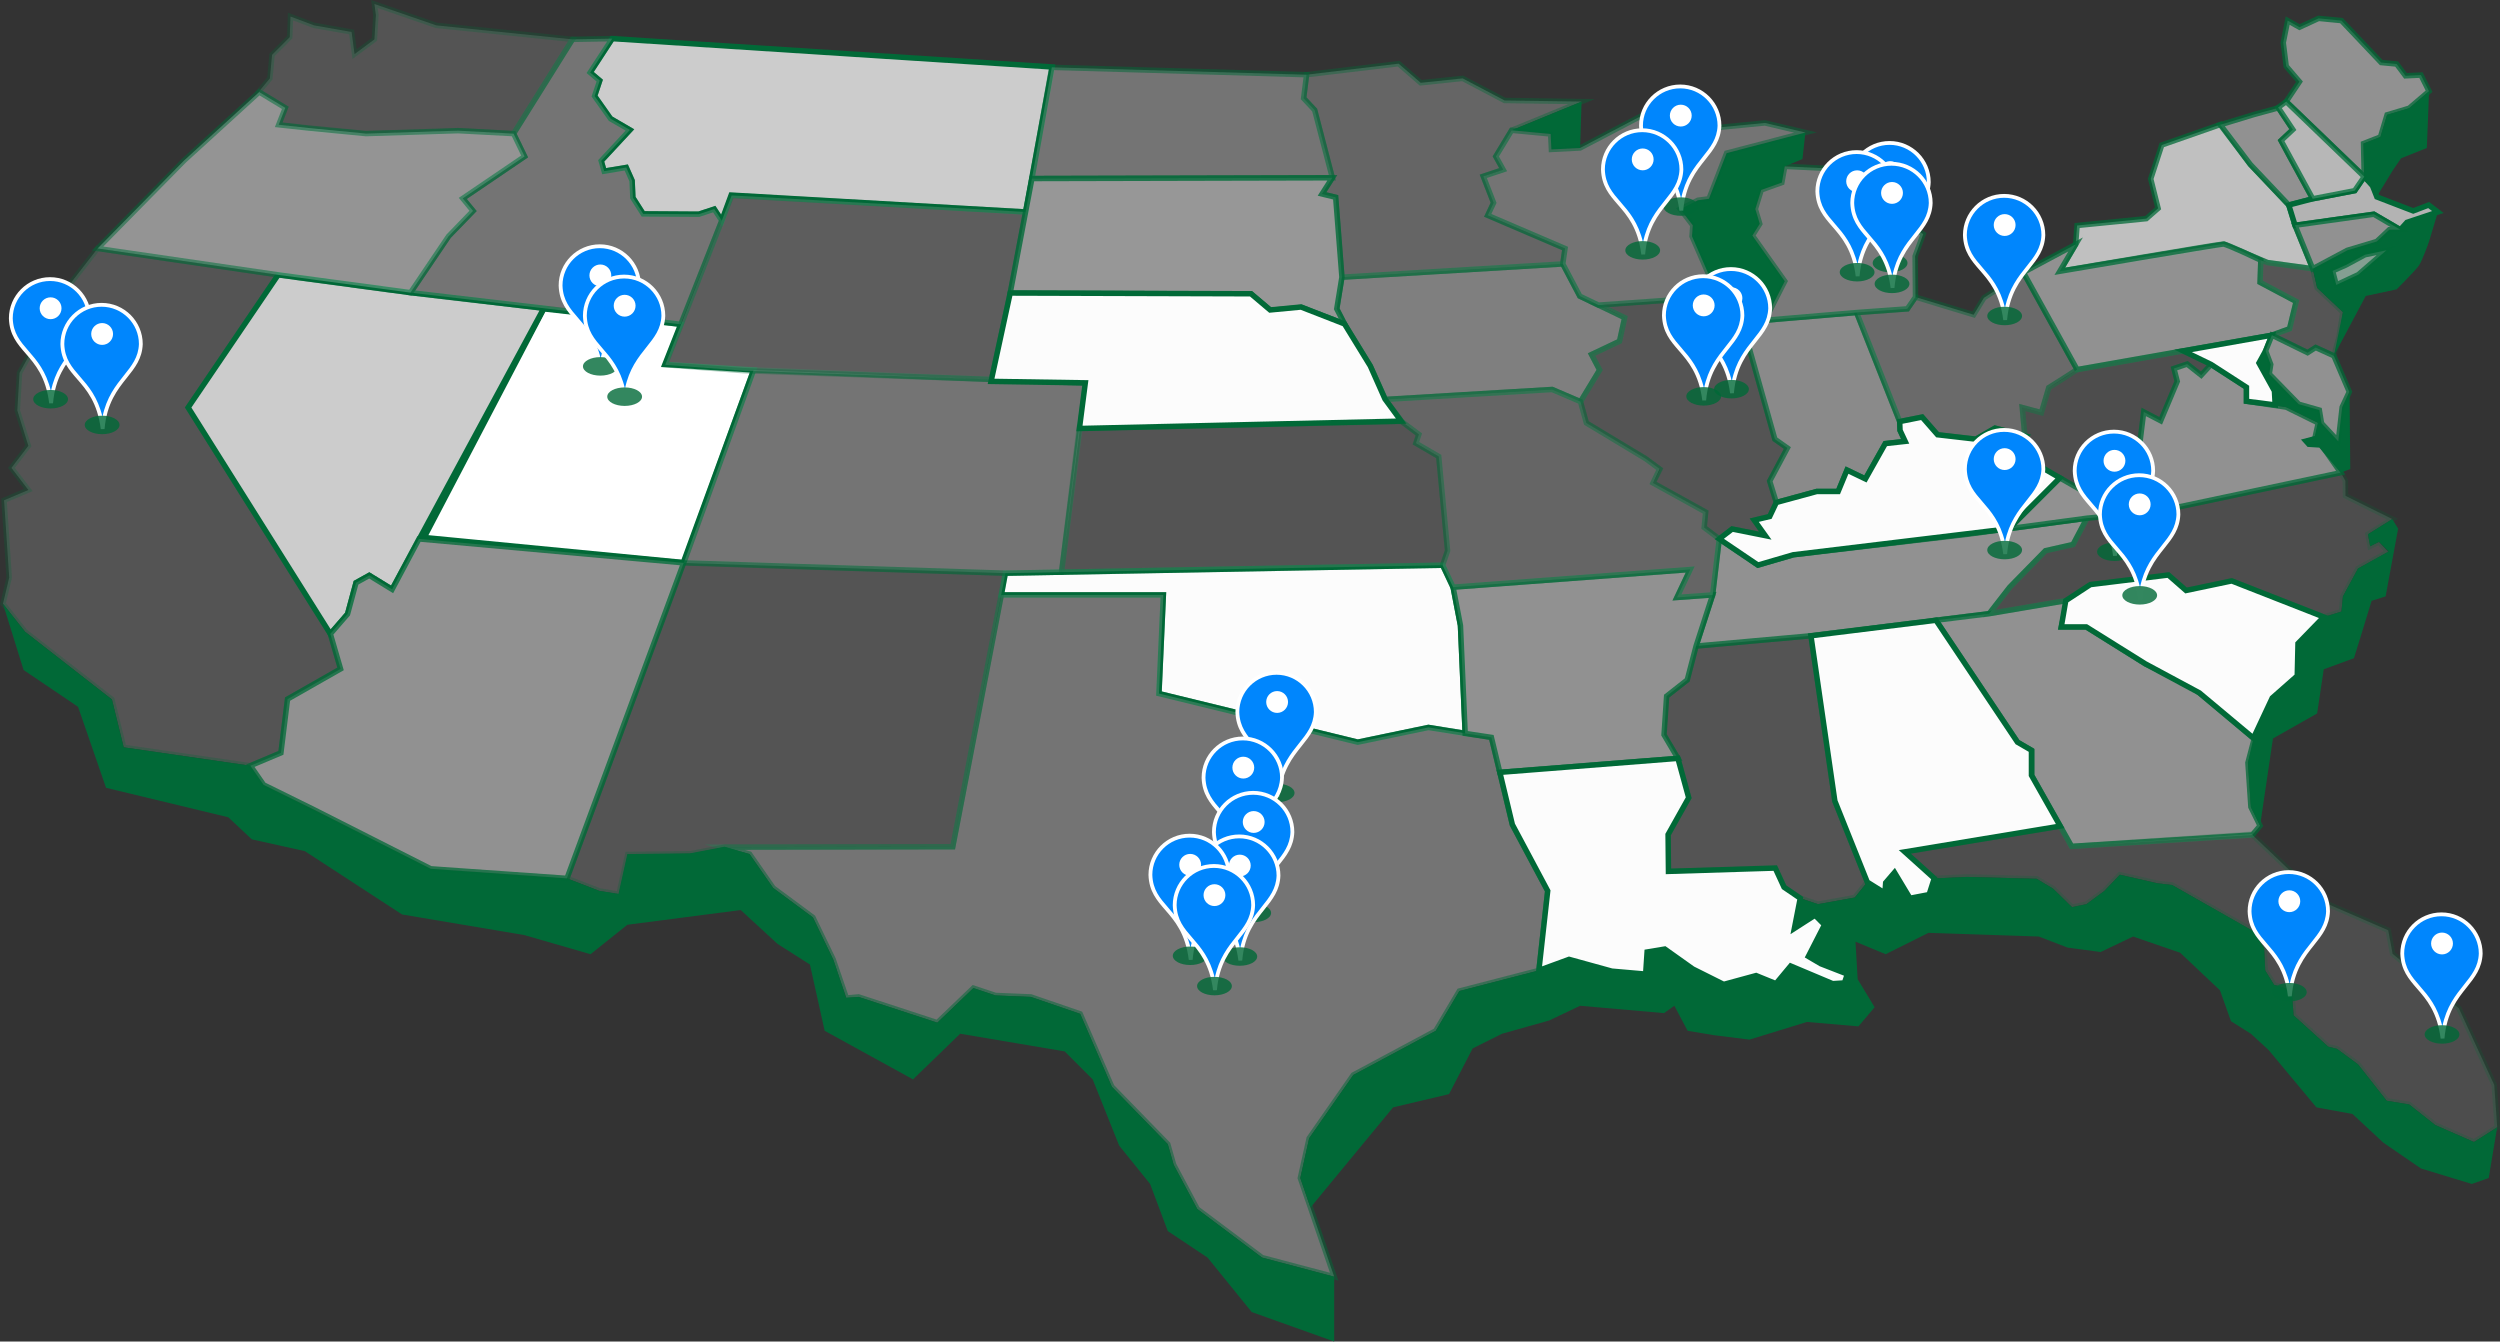
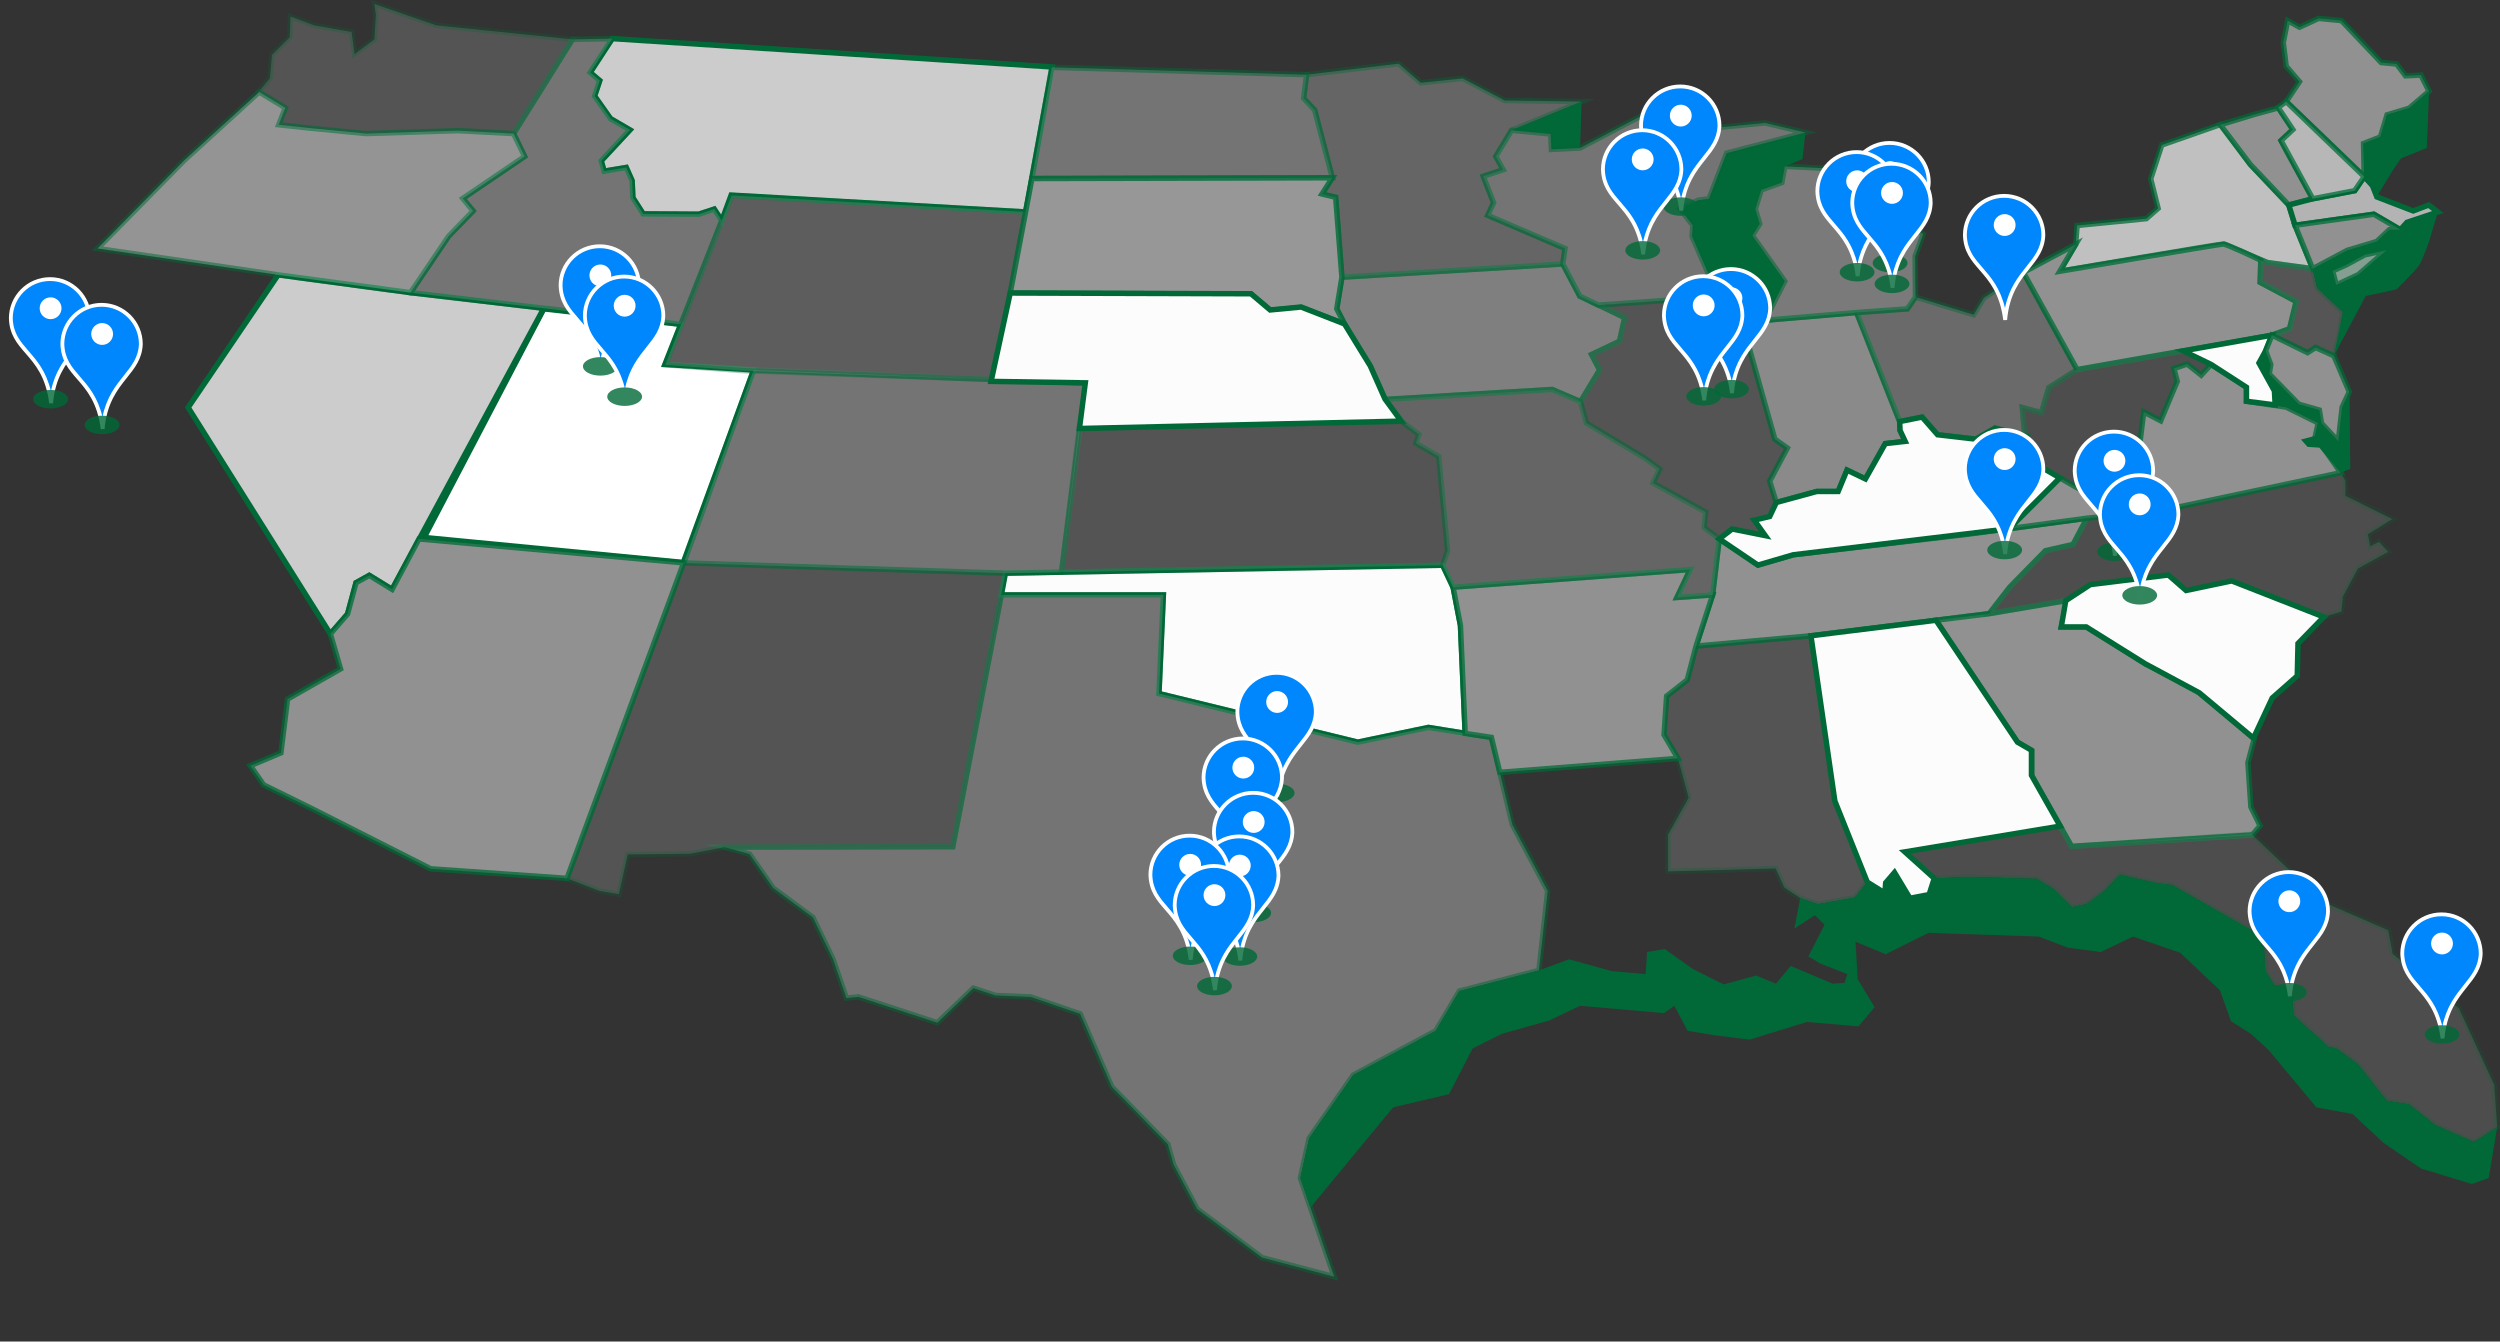
<svg xmlns="http://www.w3.org/2000/svg" width="4580" height="2457.63" viewBox="0 0 4580 2457.63">
  <rect x="0" y="0" width="4580" height="2457.63" fill="#333333" stroke="none" />
  <defs>
    <style>.c{opacity:.26;}.c,.d,.e,.f,.g,.h,.i,.j,.k,.l,.m,.n,.o,.p,.q,.r,.s,.t,.u{stroke:#016937;stroke-miterlimit:10;stroke-width:10px;}.c,.d,.e,.f,.j,.k,.l,.n,.o,.p,.q,.r,.s{fill:#b3b3b3;}.d{opacity:.78;}.e{mix-blend-mode:multiply;opacity:.27;}.v,.w{fill:#016937;}.x{fill:#0086fd;}.y,.i{fill:#fff;}.g{fill:#ccc;}.h{fill:#fcfcfc;}.j{opacity:.59;}.k{opacity:.43;}.l,.m,.t{opacity:.74;}.m{fill:#e6e6e6;}.n,.u{opacity:.51;}.o{opacity:.68;}.p{opacity:.56;}.z{isolation:isolate;}.q{opacity:.33;}.r{opacity:.21;}.s{opacity:.39;}.t,.u{fill:#f2f2f2;}.w{opacity:.8;}</style>
  </defs>
  <g class="z">
    <g id="b">
      <g>
        <polygon class="t" points="3773.55 497.02 3802.55 447.78 3805.22 413.12 3932.05 400.57 3953.63 381.69 3940.14 327.73 3960.37 265.68 4068.29 227.91 4122.52 301.16 4193.06 375.62 4204.52 412.71 4236.9 492.3 4204.52 487.88 4154.07 481 4074.71 447.4 3773.55 497.02" />
        <polygon class="h" points="2642.87 1035.48 2662.23 1076.54 2675.56 1145.83 2684.21 1343.62 2616.88 1332.66 2487.39 1359.63 2123.19 1270.61 2131.28 1089.86 1834.52 1089.86 1841.84 1050.06 2642.87 1035.48" />
        <polygon class="i" points="996.19 565.81 1247.08 594.14 1218.08 667.65 1380.62 677.77 1251.8 1030.5 776.99 984.64 996.19 565.81" />
        <polygon class="g" points="1121.63 70.77 1081.17 132.82 1098.7 147.65 1089.26 175.98 1118.26 217.12 1154.01 238.03 1101.4 294.68 1106.8 313.57 1147.26 306.82 1158.05 331.1 1159.4 362.13 1178.29 391.8 1280.13 392.48 1308.46 383.04 1322.34 404.16 1339.48 357.41 1878.88 388.31 1927.6 122.7 1121.63 70.77" />
        <polygon class="n" points="1327.35 1551.98 1745.5 1551.18 1834.52 1089.86 2131.28 1089.86 2123.19 1270.61 2487.39 1359.63 2616.88 1332.66 2732.21 1350.87 2770.65 1510.71 2835.4 1632.11 2819.21 1777.79 2673.53 1815.56 2630.37 1888.4 2479.29 1969.33 2398.36 2085.34 2382.17 2158.18 2444.22 2338.93 2312.03 2303.86 2193.33 2214.83 2150.16 2133.9 2139.37 2096.13 2036.86 1990.91 1978.85 1857.37 1888.48 1826.35 1823.73 1823.65 1783.27 1810.16 1717.17 1873.56 1572.84 1826.35 1550.58 1828.37 1526.24 1757.37 1489.21 1680.67 1416.37 1626.71 1373.2 1564.66 1327.35 1551.98" />
        <polygon class="c" points="1038.68 1609.18 1251.8 1030.5 1841.84 1050.06 1745.5 1551.18 1328.01 1551.85 1264.62 1563.99 1149.96 1565.34 1133.77 1638.18 1098.03 1632.11 1038.68 1609.18" />
-         <polygon class="c" points="509.61 503.53 344.67 746.56 605.2 1161.28 623.89 1225.42 526.77 1280.72 514.63 1379.19 458.65 1402.8 321.78 1382.9 226.65 1369.08 205.06 1281.4 45.89 1157.3 5.43 1106.04 16.89 1058.16 7.45 916.52 51.96 897.64 20.94 857.17 51.96 816.7 31.73 751.96 35.78 683.16 118.06 533.44 178.76 455.2 509.61 503.53" />
        <polygon class="g" points="509.61 503.53 752.04 536.14 996.19 564.74 718.32 1079.74 676.5 1054.11 652.22 1067.6 636.71 1124.93 605.2 1161.28 344.67 746.56 509.61 503.53" />
        <polygon class="n" points="1380.62 677.77 1988.97 702.05 1944.7 1048.19 1841.84 1050.06 1252.66 1031.28 1380.62 677.77" />
        <polygon class="j" points="2458.38 507.81 2448.94 565.81 2463.11 593.46 2510.81 671.47 2537.97 731.72 2843.49 713.51 2895.43 735.77 2930.5 677.77 2915.66 649.44 2966.92 625.16 2976.36 582 2894.21 542.56 2863.05 483.53 2458.38 507.81" />
        <polygon class="s" points="2393.64 136.86 2562.25 116.63 2602.72 151.7 2679.6 143.61 2756.49 184.07 2897.45 186.1 2769.3 238.71 2740.3 286.59 2753.79 310.87 2717.37 323.01 2736.26 371.57 2725.47 394.5 2867.1 455.2 2863.05 483.53 2458.38 507.81 2446.92 361.45 2421.96 355.38 2440.85 325.71 2408.48 201.61 2388.24 180.03 2393.64 136.86" />
        <polygon class="c" points="1976.98 784.44 2567.65 772.19 2599.34 795.8 2593.95 811.98 2635.76 836.26 2651.95 1008.92 2642.87 1035.48 1944.7 1048.19 1976.98 784.44" />
        <polygon class="n" points="1926.92 123.37 1890.5 327.06 2440.85 325.71 2408.48 201.61 2388.24 180.03 2393.64 136.86 1926.92 123.37" />
        <polygon class="n" points="1048.79 72.12 940.88 244.78 961.12 286.59 847.81 363.48 866.69 386.41 822.18 432.27 752.04 536.14 1247.08 594.14 1322.34 404.16 1308.46 383.04 1280.13 392.48 1178.29 391.8 1159.4 362.13 1158.05 331.1 1147.26 306.82 1106.8 313.57 1101.4 294.68 1154.01 238.03 1118.94 217.8 1089.26 175.98 1098.7 147.65 1081.17 132.82 1121.63 70.77 1048.79 72.12" />
        <polygon class="c" points="474.17 167.89 494.4 143.61 498.45 100.44 530.82 68.07 532.17 30.3 575.33 46.49 644.13 58.63 649.52 99.09 685.94 72.12 688.64 27.6 685.94 7.37 799.25 46.49 1048.79 72.12 940.88 244.78 839.11 239.38 785.76 242.08 668.41 244.78 578.71 237.36 510.59 228.59 522.73 197.56 474.17 167.89" />
        <polygon class="q" points="1340.4 358.08 1878.88 388.31 1850.71 536.81 1816.4 695.17 1362.03 679.12 1218.75 668.33 1340.4 358.08" />
        <polygon class="d" points="1850.71 536.81 2292.47 538.83 2327.54 568.51 2384.2 563.11 2463.11 593.46 2448.94 565.81 2458.38 507.81 2446.92 361.45 2421.96 355.38 2440.85 325.71 1890.5 327.06 1850.71 536.81" />
        <polygon class="c" points="3107.2 1183.6 3091.01 1245.65 3053.25 1275.33 3047.18 1346.14 3073.92 1389.31 3093.71 1461.47 3055.94 1528.92 3055.94 1596.36 3252.88 1590.97 3269.07 1626.04 3298.79 1645.6 3330.44 1656.39 3397.89 1644.25 3420.82 1615.92 3361.47 1467.54 3317.63 1164.72 3107.2 1183.6" />
        <polygon class="l" points="3137.55 1089.86 3149.69 987.34 3220.51 1035.22 3285.25 1016.34 3606.29 978.57 3823.17 949.31 3797.83 997.46 3747.25 1008.92 3681.83 1075.69 3644.06 1124.25 3317.63 1164.72 3107.2 1183.6 3137.55 1089.86" />
        <polygon class="l" points="3546.67 1136.32 3695.99 1359.63 3722.3 1375.15 3722.3 1421.01 3795.14 1550.5 4126.29 1529.59 4140.45 1512.73 4123.63 1478.41 4118.19 1397.4 4129.66 1353.56 4013.66 1256.44 3930.02 1215.98 3822.11 1148.53 3776.25 1148.53 3787.04 1099.97 3644.06 1124.25 3546.67 1136.32" />
        <polygon class="r" points="3823.17 949.31 3949.46 937.56 4288.15 865.94 4296.68 880.73 4296.92 908.43 4382.58 950.92 4338.09 978.67 4342.11 1000.83 4358.3 992.73 4375.16 1010.94 4319.88 1041.39 4292.2 1092.55 4289.53 1120.3 4257.13 1130.32 4088.52 1064.23 4004.89 1081.76 3972.51 1053.43 3829.53 1070.97 3784.47 1100.41 3644.06 1124.25 3681.83 1075.69 3747.25 1008.92 3797.83 997.46 3823.17 949.31" />
        <polygon class="r" points="3489.61 1560.62 3543.57 1609.18 3603.31 1606.49 3731.12 1609.92 3761.47 1628.13 3795.81 1661.78 3822.17 1656.46 3855.16 1632.11 3883.49 1602.43 3952.62 1618.13 3979.26 1621.32 4129.66 1706.97 4147.91 1737.39 4149.93 1777.85 4166.12 1804.15 4198.49 1814.27 4201.83 1860.07 4265.25 1917.46 4281.44 1921.5 4319.88 1949.83 4372.49 2016.59 4413.6 2023.29 4461.51 2061.1 4532.3 2092.08 4574.81 2065.15 4569.4 1987.54 4504.65 1847.26 4383.25 1747.44 4375.16 1704.27 4255.41 1652.24 4124.94 1528.24 3795.14 1550.5 3774.23 1513.41 3489.61 1560.62" />
        <polygon class="l" points="2662.07 1075.69 3096.41 1043.32 3072.13 1094.58 3137.55 1089.86 3107.2 1183.6 3091.01 1245.65 3053.25 1275.33 3048.52 1346.14 3073.92 1389.31 2747.72 1414.94 2732.21 1350.87 2684.21 1343.62 2675.56 1145.83 2662.07 1075.69" />
        <polygon class="c" points="2928.42 558.98 2960.17 556.37 3110.2 545.76 3145.64 538.16 3167.23 590.77 3190.83 588.74 3251.53 804.56 3274.46 820.75 3242.09 881.45 3254.23 920.57 3242.09 946.2 3213.76 952.94 3234 981.27 3173.3 969.13 3149.69 987.34 3122.04 966.43 3124.74 938.1 3028.29 884.82 3041.11 859.87 3014.8 840.31 2906.22 774.89 2895.43 735.77 2930.5 677.77 2915.66 649.44 2966.92 625.16 2976.36 582 2953.28 570.63 2928.42 558.98" />
        <polygon class="o" points="3190.83 588.74 3233.32 586.72 3401.26 572.56 3480.24 772.3 3480.84 788.38 3490.29 808.61 3453.87 812.66 3417.45 877.4 3383.72 861.22 3367.54 900.34 3328.42 900.34 3254.23 920.57 3242.09 881.45 3274.46 820.75 3251.53 804.56 3190.83 588.74" />
        <polygon class="k" points="3480.24 772.3 3521.31 764.1 3549.64 796.47 3619.78 804.56 3654.85 784.33 3709.48 798.49 3704.76 746.56 3739.83 756 3753.32 710.14 3805.25 677.09 3706.78 499.04 3634.62 545.58 3615.73 576.6 3509.17 544.23 3494.33 565.81 3401.26 572.56 3480.24 772.3" />
        <path class="l" d="M3706.78,499.04l95.77-51.26-29,49.23s292.71-49.91,299.45-49.91,68.79,29.68,68.79,29.68l-1.35,40.47,66.1,35.07-12.14,49.91-33.72,12.14-355.43,62.72-98.47-178.05Z" />
        <polygon class="r" points="3780.69 693.24 3753.32 710.14 3739.83 756 3704.76 746.56 3709.48 798.49 3694.7 808.72 3713.66 840.65 3816.1 899.77 3849.1 882.33 3915.86 847.05 3927.33 754.66 3958.35 770.84 3988.7 698.68 3982.63 675.07 4006.91 666.98 4032.58 687.33 4050.75 667.65 3999.49 642.82 3805.25 677.09 3780.69 693.24" />
        <polygon class="l" points="3680.54 968.56 3773.61 875.49 3816.1 899.77 3915.86 847.05 3927.33 754.66 3958.35 770.84 3988.7 698.68 3982.63 675.07 4006.91 666.98 4032.58 687.33 4050.75 667.65 4115.5 709.47 4115.5 735.1 4188.34 745.89 4247.01 774.89 4241.62 799.17 4288.15 865.94 3949.46 937.56 3823.17 949.31 3680.54 968.56" />
        <polygon class="l" points="4067.61 228.59 4122.52 301.16 4193.06 375.62 4236.9 364.15 4194.41 286.59 4178.89 257.59 4200.48 237.36 4174.17 197.56 4129.66 209.7 4067.61 228.59" />
        <polygon class="f" points="4204.52 412.71 4348.86 392.48 4397.42 420.81 4409.56 407.32 4466.21 388.43 4449.35 375.62 4421.02 386.41 4354.46 360.79 4346.42 340.4 4331.32 323.69 4313.78 349.31 4236.9 364.15 4193.06 375.62 4204.52 412.71" />
        <polygon class="l" points="4188.34 186.1 4255.78 250.85 4331.32 323.69 4329.97 262.99 4361 250.85 4373.14 210.38 4413.6 198.24 4450.02 167.21 4435.18 137.54 4406.86 138.89 4390.67 117.3 4362.34 114.61 4289.5 37.72 4247.69 33.67 4212.62 49.86 4191.03 37.72 4182.94 78.19 4188.34 121.35 4212.62 149.68 4188.34 186.1" />
        <polygon class="e" points="4154.07 481 4236.9 492.3 4244.99 527.37 4292.2 571.88 4285.03 617.16 4275.73 651.58 4242.29 636.63 4227.45 646.07 4162.14 614.04 4194.41 602.23 4206.55 552.32 4140.45 517.25 4141.8 476.78 4154.07 481" />
        <polygon class="s" points="2906.22 774.89 3014.8 840.31 3040.43 859.19 3028.29 884.82 3124.74 938.1 3122.04 966.43 3149.69 987.34 3137.55 1089.86 3072.13 1094.58 3096.41 1043.32 2662.07 1075.69 2642.87 1035.48 2651.95 1008.92 2635.76 836.26 2593.95 811.98 2599.34 795.8 2568.13 772.39 2537.97 731.72 2843.49 713.51 2895.43 735.77 2906.22 774.89" />
        <g>
-           <polygon class="v" points="5.43 1106.04 15.99 1139.99 43.2 1227.44 143.01 1294.89 194.27 1443.26 418.19 1497.22 461.35 1537.69 558.47 1559.27 736.53 1675.27 960.44 1713.04 1081.84 1748.11 1149.29 1694.16 1357.02 1667.18 1424.46 1729.23 1483.81 1767 1510.79 1888.4 1672.66 1977.43 1758.99 1893.79 1950.53 1926.17 2001.79 1977.43 2050.35 2098.83 2107 2168.97 2139.37 2255.3 2212.21 2303.86 2293.15 2403.67 2444.22 2457.63 2444.22 2338.93 2312.03 2303.86 2193.33 2214.83 2150.16 2133.9 2139.37 2096.13 2036.86 1990.91 1978.85 1857.37 1888.48 1826.35 1823.73 1823.65 1783.27 1810.16 1717.17 1873.56 1572.84 1826.35 1549.91 1827.7 1526.98 1758.9 1489.21 1680.67 1416.37 1626.71 1373.2 1564.66 1327.34 1551.18 1263.94 1563.32 1149.29 1564.66 1133.1 1637.5 1098.03 1632.11 1038.68 1609.18 789.13 1591.64 653.63 1523.03 482.93 1437.87 458.65 1402.8 226.65 1369.08 205.06 1281.4 45.89 1157.3 5.43 1106.04" />
          <polygon class="v" points="2400.73 2212.24 2552.13 2028.68 2654.65 2004.4 2697.81 1920.77 2751.77 1893.79 2838.1 1869.51 2894.75 1842.54 3048.52 1856.02 3067.41 1842.54 3091.69 1888.4 3140.25 1896.49 3205 1904.58 3310.21 1872.21 3404.63 1880.3 3434.31 1845.23 3403.28 1793.98 3399.24 1725.18 3454.54 1748.11 3532.78 1709 3735.11 1715.74 3787.72 1735.97 3848.42 1744.07 3907.77 1715.74 3994.1 1745.42 4066.94 1814.21 4087.17 1870.86 4123.59 1893.79 4155.96 1923.47 4243.64 2028.68 4309.74 2040.82 4366.39 2093.43 4435.18 2140.64 4528.26 2168.97 4559.28 2158.18 4574.81 2065.15 4532.3 2092.08 4461.51 2061.1 4413.6 2023.29 4372.49 2016.59 4319.88 1949.83 4281.44 1921.5 4265.25 1917.46 4201.83 1860.07 4198.49 1814.27 4166.12 1804.15 4149.93 1777.85 4147.91 1737.39 4128.99 1706.3 3979.26 1621.32 3951.65 1618.02 3883.49 1602.43 3855.16 1632.11 3822.17 1656.46 3795.81 1661.78 3761.47 1628.13 3731.12 1609.92 3602.92 1606.48 3543.57 1609.18 3534.13 1638.85 3499.05 1645.6 3470.73 1598.39 3454.54 1617.27 3453.19 1636.16 3420.82 1615.92 3397.89 1644.25 3330.44 1656.39 3298.07 1645.6 3287.28 1700.9 3325.05 1676.62 3342.58 1694.16 3312.91 1752.16 3335.84 1765.65 3384.4 1784.53 3379 1800.72 3357.42 1802.07 3280.53 1769.7 3253.56 1802.07 3217.14 1787.23 3157.78 1803.42 3101.13 1775.09 3049.87 1738.67 3017.5 1744.07 3014.8 1784.53 2952.75 1779.14 2874.52 1757.56 2819.21 1777.79 2673.53 1815.56 2630.37 1888.4 2479.29 1969.33 2398.36 2085.34 2382.17 2158.18 2400.73 2212.24" />
-           <polygon class="v" points="4140.45 1512.73 4164.06 1352.89 4244.99 1307.03 4257.13 1226.09 4312.43 1205.86 4324.58 1166.74 4344.81 1100.65 4370.44 1092.55 4393.37 968.45 4382.58 950.92 4338.09 978.67 4342.11 1000.83 4358.3 992.73 4375.83 1010.27 4319.88 1041.39 4292.2 1092.55 4289.53 1120.3 4257.13 1130.32 4209.92 1178.88 4208.57 1238.23 4162.71 1278.7 4128.31 1352.21 4118.19 1397.4 4123.63 1478.41 4140.45 1512.73" />
          <polygon class="v" points="4290.85 745.89 4304.34 718.91 4305.69 859.19 4288.15 865.94 4249.04 820.08 4227.45 818.73 4215.31 805.24 4240.94 798.49 4246.34 774.21 4188.34 745.89 4168.16 742.9 4166.75 716.21 4156.59 697.82 4138.43 664.95 4150.6 642.82 4160.01 667.65 4157.31 685.19 4211.27 740.49 4249.04 751.28 4253.08 775.56 4283.69 808.52 4290.85 745.89" />
          <path class="v" d="M4275.73,651.58l58.29-109.37,56.65-12.14s33.72-33.72,40.47-43.16c6.74-9.44,18.88-44.51,18.88-44.51l16.19-53.96-56.65,18.88-12.14,13.49h-20.23l-22.93,21.58-53.96,16.19-63.4,33.72,8.09,35.07,47.21,44.51-16.47,79.7Z" />
          <polygon class="v" points="4331.32 323.69 4329.97 262.99 4361 250.85 4373.14 210.38 4413.6 198.24 4450.02 167.21 4445.98 271.08 4398.76 289.96 4383.93 311.55 4354.25 360.11 4331.32 323.69" />
          <polygon class="v" points="3167.23 590.77 3099.78 434.29 3101.13 412.71 3078.2 383.04 3110.57 366.85 3130.81 364.15 3163.18 280.52 3307.51 242.75 3302.12 291.31 3269.74 304.8 3264.35 334.48 3226.58 347.97 3215.79 383.04 3223.88 410.01 3210.39 431.6 3269.74 515.23 3233.32 586.72 3167.23 590.77" />
          <polygon class="v" points="2897.45 186.1 2894.75 271.08 2842.14 273.78 2840.8 245.45 2769.3 238.71 2897.45 186.1" />
        </g>
        <polygon class="u" points="178.76 455.2 337.25 294.01 474.84 168.56 522.73 197.56 510.59 228.59 566.57 234.66 670.43 244.73 839.11 239.38 940.88 244.78 961.12 286.59 847.81 363.48 866.69 386.41 821.77 432.88 752.04 536.14 509.61 503.53 178.76 455.2" />
        <polygon class="h" points="3776.25 1148.53 3784.47 1100.41 3829.53 1070.97 3972.51 1053.43 4004.89 1081.76 4088.52 1064.23 4257.13 1130.32 4209.92 1178.88 4208.57 1238.23 4162.71 1278.7 4128.31 1352.21 4029.17 1269.26 3930.02 1215.98 3822.11 1148.53 3776.25 1148.53" />
        <polygon class="m" points="4236.9 364.15 4178.89 257.59 4200.48 237.36 4173.5 196.89 4188.34 186.1 4331.32 323.69 4313.78 349.31 4236.9 364.15" />
        <polygon class="h" points="3999.49 642.82 4162.14 614.04 4150.6 642.82 4138.43 664.95 4166.75 716.21 4168.1 741.84 4115.5 735.1 4115.5 709.47 4050.75 667.65 3999.49 642.82" />
        <polygon class="l" points="4162.14 614.04 4227.45 646.07 4242.29 636.63 4275.59 651.81 4303.91 717.91 4290.85 745.89 4283.69 808.52 4253.08 775.56 4249.04 751.28 4211.27 740.49 4157.31 685.19 4160.01 667.65 4150.6 642.82 4162.14 614.04" />
        <polygon class="p" points="3233.32 586.72 3269.74 515.23 3210.39 431.6 3223.88 410.01 3215.79 383.04 3226.58 347.97 3264.35 334.48 3269.74 304.8 3383.05 310.2 3404.63 366.85 3388.44 401.92 3415.42 420.81 3461.29 388.43 3523.33 428.9 3508.5 469.37 3509.17 544.23 3494.33 565.81 3401.26 572.56 3233.32 586.72" />
        <polygon class="n" points="2769.3 238.71 2840.8 245.45 2842.14 273.78 2894.75 271.08 3033.69 198.24 3025.59 245.45 3233.32 225.22 3307.51 242.75 3163.18 280.52 3130.81 364.15 3110.57 366.85 3078.2 383.04 3101.13 412.71 3099.78 432.95 3145.64 538.16 3107.88 546.25 2928.42 558.98 2894.21 542.56 2863.05 483.53 2867.1 455.2 2725.47 394.5 2736.26 371.57 2717.37 323.01 2753.79 310.87 2740.3 286.59 2769.3 238.71" />
        <polygon class="h" points="1850.71 536.81 2291.8 538.16 2326.87 567.83 2383.52 562.44 2463.11 593.46 2510.32 670.35 2537.29 731.05 2566.97 771.52 1977.51 785.01 1988.3 701.37 1815.64 698.68 1850.71 536.81" />
-         <polygon class="h" points="2747.72 1414.94 3073.92 1389.31 3093.71 1461.47 3055.94 1528.92 3056.61 1596.36 3252.21 1590.29 3268.39 1625.36 3298.07 1645.6 3287.28 1700.9 3325.05 1676.62 3342.58 1694.16 3312.91 1752.16 3335.84 1765.65 3384.4 1784.53 3379 1800.72 3357.42 1802.07 3280.53 1769.7 3253.56 1802.07 3217.14 1787.23 3157.78 1803.42 3101.13 1775.09 3049.87 1738.67 3017.5 1744.07 3014.8 1784.53 2952.75 1779.14 2874.52 1757.56 2819.21 1777.79 2835.4 1632.11 2770.65 1510.71 2747.72 1414.94" />
        <polygon class="h" points="3317.63 1164.72 3546.67 1136.32 3695.99 1359.63 3721.62 1374.47 3721.62 1420.33 3774.23 1513.41 3489.61 1560.62 3543.57 1609.18 3534.13 1638.85 3499.05 1645.6 3470.73 1598.39 3454.54 1617.27 3453.19 1636.16 3420.82 1615.92 3361.47 1467.54 3317.63 1164.72" />
        <polygon class="l" points="4204.52 412.71 4348.86 392.48 4397.42 420.81 4377.18 420.81 4354.25 442.39 4300.29 458.57 4236.9 492.3 4204.52 412.71" />
        <polygon class="l" points="767.55 987.34 1252.48 1031.18 1038.68 1609.18 789.13 1591.64 576.01 1483.73 482.93 1437.87 458.65 1402.8 514.63 1379.19 526.77 1280.72 623.89 1225.42 605.2 1161.28 636.71 1124.93 652.22 1067.6 676.5 1054.11 718.32 1079.74 767.55 987.34" />
        <polygon class="l" points="4273.32 496.34 4280.06 521.97 4320.53 503.09 4371.79 458.57 4332.67 466.67 4297.6 485.55 4273.32 496.34" />
        <polygon class="h" points="3328.42 900.34 3367.54 900.34 3383.72 861.22 3417.45 877.4 3453.87 812.66 3490.29 808.61 3480.84 788.38 3480.24 772.3 3521.31 764.1 3549.64 796.47 3619.78 804.56 3654.85 784.33 3709.48 798.49 3694.7 808.72 3713.66 840.65 3773.61 875.49 3680.54 968.56 3285.25 1016.34 3220.51 1035.22 3149.69 987.34 3173.3 969.13 3234 981.27 3213.76 952.94 3242.09 946.2 3254.23 920.57 3328.42 900.34" />
      </g>
      <g>
        <g>
          <path class="x" d="M2338.7,1232.63c-39.7,0-71.88,32.18-71.88,71.88,1.94,62.16,62.16,62.16,73.82,155.41,7.77-89.36,67.99-99.07,69.93-155.41,0-39.7-32.18-71.88-71.88-71.88Zm.97,69.93c-9.12,0-16.51-7.39-16.51-16.51s7.39-16.51,16.51-16.51,16.51,7.39,16.51,16.51-7.39,16.51-16.51,16.51Z" />
          <path class="y" d="M2341.27,1460.21l-4.1,.13c-6.11-48.9-25.87-71.6-43.3-91.62-15.23-17.49-29.61-34.01-30.55-64.11v-.11c0-41.56,33.81-75.38,75.37-75.38s75.38,33.81,75.38,75.38v.12c-.92,26.59-14.48,43.53-28.83,61.46-17.32,21.63-36.94,46.15-41.11,94.12h-2.86Zm-70.94-155.76c.88,27.57,13.83,42.45,28.83,59.68,15.33,17.61,32.39,37.21,41.12,73.84,7.5-36.27,24.35-57.33,39.5-76.26,14.19-17.73,26.44-33.04,27.3-57.27-.03-37.67-30.69-68.32-68.38-68.32s-68.35,30.64-68.38,68.32Zm69.35,1.61c-11.03,0-20.01-8.98-20.01-20.01s8.98-20.01,20.01-20.01,20.01,8.98,20.01,20.01-8.98,20.01-20.01,20.01Z" />
        </g>
        <ellipse class="w" cx="2339.7" cy="1452.67" rx="31.87" ry="16.95" />
      </g>
      <g>
        <g>
          <path class="x" d="M2276.75,1352.87c-39.7,0-71.88,32.18-71.88,71.88,1.94,62.16,62.16,62.16,73.82,155.41,7.77-89.36,67.99-99.07,69.93-155.41,0-39.7-32.18-71.88-71.88-71.88Zm.97,69.93c-9.12,0-16.51-7.39-16.51-16.51s7.39-16.51,16.51-16.51,16.51,7.39,16.51,16.51-7.39,16.51-16.51,16.51Z" />
          <path class="y" d="M2279.32,1580.46l-4.1,.13c-6.11-48.9-25.87-71.6-43.3-91.62-15.23-17.49-29.61-34.01-30.55-64.11v-.11c0-41.56,33.81-75.38,75.37-75.38s75.38,33.81,75.38,75.38v.12c-.92,26.59-14.48,43.53-28.83,61.46-17.32,21.63-36.94,46.15-41.11,94.12h-2.86Zm-70.94-155.76c.88,27.57,13.83,42.45,28.83,59.68,15.33,17.61,32.39,37.21,41.12,73.84,7.5-36.27,24.35-57.33,39.5-76.26,14.19-17.73,26.44-33.04,27.3-57.27-.03-37.67-30.69-68.32-68.38-68.32s-68.35,30.64-68.38,68.32Zm69.35,1.61c-11.03,0-20.01-8.98-20.01-20.01s8.98-20.01,20.01-20.01,20.01,8.98,20.01,20.01-8.98,20.01-20.01,20.01Z" />
        </g>
        <ellipse class="w" cx="2277.75" cy="1572.92" rx="31.87" ry="16.95" />
      </g>
      <g>
        <g>
          <path class="x" d="M2295.79,1452.46c-39.7,0-71.88,32.18-71.88,71.88,1.94,62.16,62.16,62.16,73.82,155.41,7.77-89.36,67.99-99.07,69.93-155.41,0-39.7-32.18-71.88-71.88-71.88Zm.97,69.93c-9.12,0-16.51-7.39-16.51-16.51s7.39-16.51,16.51-16.51,16.51,7.39,16.51,16.51-7.39,16.51-16.51,16.51Z" />
          <path class="y" d="M2298.36,1680.05l-4.1,.13c-6.11-48.9-25.87-71.6-43.3-91.62-15.23-17.49-29.61-34.01-30.55-64.11v-.11c0-41.56,33.81-75.38,75.37-75.38s75.38,33.81,75.38,75.38v.12c-.92,26.59-14.48,43.53-28.83,61.46-17.32,21.63-36.94,46.15-41.11,94.12h-2.86Zm-70.94-155.76c.88,27.57,13.83,42.45,28.83,59.68,15.33,17.61,32.39,37.21,41.12,73.84,7.5-36.27,24.35-57.33,39.5-76.26,14.19-17.73,26.44-33.04,27.3-57.27-.03-37.67-30.69-68.32-68.38-68.32s-68.35,30.64-68.38,68.32Zm69.35,1.61c-11.03,0-20.01-8.98-20.01-20.01s8.98-20.01,20.01-20.01,20.01,8.98,20.01,20.01-8.98,20.01-20.01,20.01Z" />
        </g>
        <ellipse class="w" cx="2296.79" cy="1672.5" rx="31.87" ry="16.95" />
      </g>
      <g>
        <g>
          <path class="x" d="M91.71,511.3c-39.7,0-71.88,32.18-71.88,71.88,1.94,62.16,62.16,62.16,73.82,155.41,7.77-89.36,67.99-99.07,69.93-155.41,0-39.7-32.18-71.88-71.88-71.88Zm.97,69.93c-9.12,0-16.51-7.39-16.51-16.51s7.39-16.51,16.51-16.51,16.51,7.39,16.51,16.51-7.39,16.51-16.51,16.51Z" />
          <path class="y" d="M94.28,738.89l-4.1,.13c-6.11-48.9-25.87-71.6-43.3-91.62-15.23-17.49-29.61-34.01-30.55-64.11v-.11c0-41.56,33.81-75.38,75.37-75.38s75.38,33.81,75.38,75.38v.12c-.92,26.59-14.48,43.53-28.83,61.46-17.32,21.63-36.94,46.15-41.11,94.12h-2.86ZM23.33,583.12c.88,27.57,13.83,42.45,28.83,59.68,15.33,17.61,32.39,37.21,41.12,73.84,7.5-36.27,24.35-57.33,39.5-76.26,14.19-17.73,26.44-33.04,27.3-57.27-.03-37.67-30.69-68.32-68.38-68.32s-68.35,30.64-68.38,68.32Zm69.35,1.61c-11.03,0-20.01-8.98-20.01-20.01s8.98-20.01,20.01-20.01,20.01,8.98,20.01,20.01-8.98,20.01-20.01,20.01Z" />
        </g>
        <ellipse class="w" cx="92.71" cy="731.34" rx="31.87" ry="16.95" />
      </g>
      <g>
        <g>
          <path class="x" d="M2270.32,1532.3c-39.7,0-71.88,32.18-71.88,71.88,1.94,62.16,62.16,62.16,73.82,155.41,7.77-89.36,67.99-99.07,69.93-155.41,0-39.7-32.18-71.88-71.88-71.88Zm.97,69.93c-9.12,0-16.51-7.39-16.51-16.51s7.39-16.51,16.51-16.51,16.51,7.39,16.51,16.51-7.39,16.51-16.51,16.51Z" />
          <path class="y" d="M2272.89,1759.89l-4.1,.13c-6.11-48.9-25.87-71.6-43.3-91.62-15.23-17.49-29.61-34.01-30.55-64.11v-.11c0-41.56,33.81-75.38,75.37-75.38s75.38,33.81,75.38,75.38v.12c-.92,26.59-14.48,43.53-28.83,61.46-17.32,21.63-36.94,46.15-41.11,94.12h-2.86Zm-70.94-155.76c.88,27.57,13.83,42.45,28.83,59.68,15.33,17.61,32.39,37.21,41.12,73.84,7.5-36.27,24.35-57.33,39.5-76.26,14.19-17.73,26.44-33.04,27.3-57.27-.03-37.67-30.69-68.32-68.38-68.32s-68.35,30.64-68.38,68.32Zm69.35,1.61c-11.03,0-20.01-8.98-20.01-20.01s8.98-20.01,20.01-20.01,20.01,8.98,20.01,20.01-8.98,20.01-20.01,20.01Z" />
        </g>
        <ellipse class="w" cx="2271.32" cy="1752.34" rx="31.87" ry="16.95" />
      </g>
      <g>
        <g>
          <path class="x" d="M186.12,558.43c-39.7,0-71.88,32.18-71.88,71.88,1.94,62.16,62.16,62.16,73.82,155.41,7.77-89.36,67.99-99.07,69.93-155.41,0-39.7-32.18-71.88-71.88-71.88Zm.97,69.93c-9.12,0-16.51-7.39-16.51-16.51s7.39-16.51,16.51-16.51,16.51,7.39,16.51,16.51-7.39,16.51-16.51,16.51Z" />
          <path class="y" d="M188.69,786.15h-4.1c-6.11-48.9-25.87-71.6-43.3-91.62-15.23-17.49-29.61-34.01-30.55-64.11v-.11c0-41.56,33.81-75.38,75.37-75.38s75.38,33.81,75.38,75.38v.12c-.92,26.59-14.48,43.53-28.83,61.46-17.32,21.63-36.94,46.15-41.11,94.12l-2.86,.13Zm-70.94-155.9c.88,27.57,13.83,42.45,28.83,59.68,15.33,17.61,32.39,37.21,41.12,73.84,7.5-36.27,24.35-57.33,39.5-76.26,14.19-17.73,26.44-33.04,27.3-57.27-.03-37.67-30.69-68.32-68.38-68.32s-68.35,30.64-68.38,68.32Zm69.35,1.61c-11.03,0-20.01-8.98-20.01-20.01s8.98-20.01,20.01-20.01,20.01,8.98,20.01,20.01-8.98,20.01-20.01,20.01Z" />
        </g>
        <ellipse class="w" cx="187.12" cy="778.47" rx="31.87" ry="16.95" />
      </g>
      <g>
        <g>
          <path class="x" d="M1098.85,451.14c-39.7,0-71.88,32.18-71.88,71.88,1.94,62.16,62.16,62.16,73.82,155.41,7.77-89.36,67.99-99.07,69.93-155.41,0-39.7-32.18-71.88-71.88-71.88Zm.97,69.93c-9.12,0-16.51-7.39-16.51-16.51s7.39-16.51,16.51-16.51,16.51,7.39,16.51,16.51-7.39,16.51-16.51,16.51Z" />
          <path class="y" d="M1101.42,678.72l-4.1,.13c-6.11-48.9-25.87-71.6-43.3-91.62-15.23-17.49-29.61-34.01-30.55-64.11v-.11c0-41.56,33.81-75.38,75.37-75.38s75.38,33.81,75.38,75.38v.12c-.92,26.59-14.48,43.53-28.83,61.46-17.32,21.63-36.94,46.15-41.11,94.12h-2.86Zm-70.94-155.76c.88,27.57,13.83,42.45,28.83,59.68,15.33,17.61,32.39,37.21,41.12,73.84,7.5-36.27,24.35-57.33,39.5-76.26,14.19-17.73,26.44-33.04,27.3-57.27-.03-37.67-30.69-68.32-68.38-68.32s-68.35,30.64-68.38,68.32Zm69.35,1.61c-11.03,0-20.01-8.98-20.01-20.01s8.98-20.01,20.01-20.01,20.01,8.98,20.01,20.01-8.98,20.01-20.01,20.01Z" />
        </g>
        <ellipse class="w" cx="1099.85" cy="671.18" rx="31.87" ry="16.95" />
      </g>
      <g>
        <g>
          <path class="x" d="M1143.36,506.66c-39.7,0-71.88,32.18-71.88,71.88,1.94,62.16,62.16,62.16,73.82,155.41,7.77-89.36,67.99-99.07,69.93-155.41,0-39.7-32.18-71.88-71.88-71.88Zm.97,69.93c-9.12,0-16.51-7.39-16.51-16.51s7.39-16.51,16.51-16.51,16.51,7.39,16.51,16.51-7.39,16.51-16.51,16.51Z" />
          <path class="y" d="M1145.93,734.38h-4.1c-6.11-48.9-25.87-71.6-43.3-91.62-15.23-17.49-29.61-34.01-30.55-64.11v-.11c0-41.56,33.81-75.38,75.37-75.38s75.38,33.81,75.38,75.38v.12c-.92,26.59-14.48,43.53-28.83,61.46-17.32,21.63-36.94,46.15-41.11,94.12l-2.86,.13Zm-70.94-155.9c.88,27.57,13.83,42.45,28.83,59.68,15.33,17.61,32.39,37.21,41.12,73.84,7.5-36.27,24.35-57.33,39.5-76.26,14.19-17.73,26.44-33.04,27.3-57.27-.03-37.67-30.69-68.32-68.38-68.32s-68.35,30.64-68.38,68.32Zm69.35,1.61c-11.03,0-20.01-8.98-20.01-20.01s8.98-20.01,20.01-20.01,20.01,8.98,20.01,20.01-8.98,20.01-20.01,20.01Z" />
        </g>
        <ellipse class="w" cx="1144.36" cy="726.7" rx="31.87" ry="16.95" />
      </g>
      <g>
        <g>
          <path class="x" d="M2179.41,1530.94c-39.7,0-71.88,32.18-71.88,71.88,1.94,62.16,62.16,62.16,73.82,155.41,7.77-89.36,67.99-99.07,69.93-155.41,0-39.7-32.18-71.88-71.88-71.88Zm.97,69.93c-9.12,0-16.51-7.39-16.51-16.51s7.39-16.51,16.51-16.51,16.51,7.39,16.51,16.51-7.39,16.51-16.51,16.51Z" />
          <path class="y" d="M2181.98,1758.52l-4.1,.13c-6.11-48.9-25.87-71.6-43.3-91.62-15.23-17.49-29.61-34.01-30.55-64.11v-.11c0-41.56,33.81-75.38,75.37-75.38s75.38,33.81,75.38,75.38v.12c-.92,26.59-14.48,43.53-28.83,61.46-17.32,21.63-36.94,46.15-41.11,94.12h-2.86Zm-70.94-155.76c.88,27.57,13.83,42.45,28.83,59.68,15.33,17.61,32.39,37.21,41.12,73.84,7.5-36.27,24.35-57.33,39.5-76.26,14.19-17.73,26.44-33.04,27.3-57.27-.03-37.67-30.69-68.32-68.38-68.32s-68.35,30.64-68.38,68.32Zm69.35,1.61c-11.03,0-20.01-8.98-20.01-20.01s8.98-20.01,20.01-20.01,20.01,8.98,20.01,20.01-8.98,20.01-20.01,20.01Z" />
        </g>
        <ellipse class="w" cx="2180.41" cy="1750.98" rx="31.87" ry="16.95" />
      </g>
      <g>
        <g>
          <path class="x" d="M2223.91,1586.46c-39.7,0-71.88,32.18-71.88,71.88,1.94,62.16,62.16,62.16,73.82,155.41,7.77-89.36,67.99-99.07,69.93-155.41,0-39.7-32.18-71.88-71.88-71.88Zm.97,69.93c-9.12,0-16.51-7.39-16.51-16.51s7.39-16.51,16.51-16.51,16.51,7.39,16.51,16.51-7.39,16.51-16.51,16.51Z" />
          <path class="y" d="M2226.48,1814.18h-4.1c-6.11-48.9-25.87-71.6-43.3-91.62-15.23-17.49-29.61-34.01-30.55-64.11v-.11c0-41.56,33.81-75.38,75.37-75.38s75.38,33.81,75.38,75.38v.12c-.92,26.59-14.48,43.53-28.83,61.46-17.32,21.63-36.94,46.15-41.11,94.12l-2.86,.13Zm-70.94-155.9c.88,27.57,13.83,42.45,28.83,59.68,15.33,17.61,32.39,37.21,41.12,73.84,7.5-36.27,24.35-57.33,39.5-76.26,14.19-17.73,26.44-33.04,27.3-57.27-.03-37.67-30.69-68.32-68.38-68.32s-68.35,30.64-68.38,68.32Zm69.35,1.61c-11.03,0-20.01-8.98-20.01-20.01s8.98-20.01,20.01-20.01,20.01,8.98,20.01,20.01-8.98,20.01-20.01,20.01Z" />
        </g>
        <ellipse class="w" cx="2224.91" cy="1806.5" rx="31.87" ry="16.95" />
      </g>
      <g>
        <g>
          <path class="x" d="M4472.79,1675.06c-39.7,0-71.88,32.18-71.88,71.88,1.94,62.16,62.16,62.16,73.82,155.41,7.77-89.36,67.99-99.07,69.93-155.41,0-39.7-32.18-71.88-71.88-71.88Zm.97,69.93c-9.12,0-16.51-7.39-16.51-16.51s7.39-16.51,16.51-16.51,16.51,7.39,16.51,16.51-7.39,16.51-16.51,16.51Z" />
          <path class="y" d="M4475.36,1902.65l-4.1,.13c-6.11-48.9-25.87-71.6-43.3-91.62-15.23-17.49-29.61-34.01-30.55-64.11v-.11c0-41.56,33.81-75.38,75.37-75.38s75.38,33.81,75.38,75.38v.12c-.92,26.59-14.48,43.53-28.83,61.46-17.32,21.63-36.94,46.15-41.11,94.12h-2.86Zm-70.94-155.76c.88,27.57,13.83,42.45,28.83,59.68,15.33,17.61,32.39,37.21,41.12,73.84,7.5-36.27,24.35-57.33,39.5-76.26,14.19-17.73,26.44-33.04,27.3-57.27-.03-37.67-30.69-68.32-68.38-68.32s-68.35,30.64-68.38,68.32Zm69.35,1.61c-11.03,0-20.01-8.98-20.01-20.01s8.98-20.01,20.01-20.01,20.01,8.98,20.01,20.01-8.98,20.01-20.01,20.01Z" />
        </g>
        <ellipse class="w" cx="4473.79" cy="1895.1" rx="31.87" ry="16.95" />
      </g>
      <g>
        <g>
          <path class="x" d="M4193.06,1597.64c-39.7,0-71.88,32.18-71.88,71.88,1.94,62.16,62.16,62.16,73.82,155.41,7.77-89.36,67.99-99.07,69.93-155.41,0-39.7-32.18-71.88-71.88-71.88Zm.97,69.93c-9.12,0-16.51-7.39-16.51-16.51s7.39-16.51,16.51-16.51,16.51,7.39,16.51,16.51-7.39,16.51-16.51,16.51Z" />
          <path class="y" d="M4195.63,1825.36h-4.1c-6.11-48.9-25.87-71.6-43.3-91.62-15.23-17.49-29.61-34.01-30.55-64.11v-.11c0-41.56,33.81-75.38,75.37-75.38s75.38,33.81,75.38,75.38v.12c-.92,26.59-14.48,43.53-28.83,61.46-17.32,21.63-36.94,46.15-41.11,94.12l-2.86,.13Zm-70.94-155.9c.88,27.57,13.83,42.45,28.83,59.68,15.33,17.61,32.39,37.21,41.12,73.84,7.5-36.27,24.35-57.33,39.5-76.26,14.19-17.73,26.44-33.04,27.3-57.27-.03-37.67-30.69-68.32-68.38-68.32s-68.35,30.64-68.38,68.32Zm69.35,1.61c-11.03,0-20.01-8.98-20.01-20.01s8.98-20.01,20.01-20.01,20.01,8.98,20.01,20.01-8.98,20.01-20.01,20.01Z" />
        </g>
        <ellipse class="w" cx="4194.06" cy="1817.69" rx="31.87" ry="16.95" />
      </g>
      <g>
        <g>
          <path class="x" d="M3872.73,790.75c-39.7,0-71.88,32.18-71.88,71.88,1.94,62.16,62.16,62.16,73.82,155.41,7.77-89.36,67.99-99.07,69.93-155.41,0-39.7-32.18-71.88-71.88-71.88Zm.97,69.93c-9.12,0-16.51-7.39-16.51-16.51s7.39-16.51,16.51-16.51,16.51,7.39,16.51,16.51-7.39,16.51-16.51,16.51Z" />
          <path class="y" d="M3875.29,1018.34l-4.1,.13c-6.11-48.9-25.87-71.6-43.3-91.62-15.23-17.49-29.61-34.01-30.55-64.11v-.11c0-41.56,33.81-75.38,75.37-75.38s75.38,33.81,75.38,75.38v.12c-.92,26.59-14.48,43.53-28.83,61.46-17.32,21.63-36.94,46.15-41.11,94.12h-2.86Zm-70.94-155.76c.88,27.57,13.83,42.45,28.83,59.68,15.33,17.61,32.39,37.21,41.12,73.84,7.5-36.27,24.35-57.33,39.5-76.26,14.19-17.73,26.44-33.04,27.3-57.27-.03-37.67-30.69-68.32-68.38-68.32s-68.35,30.64-68.38,68.32Zm69.35,1.61c-11.03,0-20.01-8.98-20.01-20.01s8.98-20.01,20.01-20.01,20.01,8.98,20.01,20.01-8.98,20.01-20.01,20.01Z" />
        </g>
        <ellipse class="w" cx="3873.73" cy="1010.8" rx="31.87" ry="16.95" />
      </g>
      <g>
        <g>
          <path class="x" d="M3918.94,870.59c-39.7,0-71.88,32.18-71.88,71.88,1.94,62.16,62.16,62.16,73.82,155.41,7.77-89.36,67.99-99.07,69.93-155.41,0-39.7-32.18-71.88-71.88-71.88Zm.97,69.93c-9.12,0-16.51-7.39-16.51-16.51s7.39-16.51,16.51-16.51,16.51,7.39,16.51,16.51-7.39,16.51-16.51,16.51Z" />
          <path class="y" d="M3921.51,1098.31h-4.1c-6.11-48.9-25.87-71.6-43.3-91.62-15.23-17.49-29.61-34.01-30.55-64.11v-.11c0-41.56,33.81-75.38,75.37-75.38s75.38,33.81,75.38,75.38v.12c-.92,26.59-14.48,43.53-28.83,61.46-17.32,21.63-36.94,46.15-41.11,94.12l-2.86,.13Zm-70.94-155.9c.88,27.57,13.83,42.45,28.83,59.68,15.33,17.61,32.39,37.21,41.12,73.84,7.5-36.27,24.35-57.33,39.5-76.26,14.19-17.73,26.44-33.04,27.3-57.27-.03-37.67-30.69-68.32-68.38-68.32s-68.35,30.64-68.38,68.32Zm69.35,1.61c-11.03,0-20.01-8.98-20.01-20.01s8.98-20.01,20.01-20.01,20.01,8.98,20.01,20.01-8.98,20.01-20.01,20.01Z" />
        </g>
        <ellipse class="w" cx="3919.94" cy="1090.63" rx="31.87" ry="16.95" />
      </g>
      <g>
        <g>
          <path class="x" d="M3671.54,787.65c-39.7,0-71.88,32.18-71.88,71.88,1.94,62.16,62.16,62.16,73.82,155.41,7.77-89.36,67.99-99.07,69.93-155.41,0-39.7-32.18-71.88-71.88-71.88Zm.97,69.93c-9.12,0-16.51-7.39-16.51-16.51s7.39-16.51,16.51-16.51,16.51,7.39,16.51,16.51-7.39,16.51-16.51,16.51Z" />
          <path class="y" d="M3674.11,1015.23l-4.1,.13c-6.11-48.9-25.87-71.6-43.3-91.62-15.23-17.49-29.61-34.01-30.55-64.11v-.11c0-41.56,33.81-75.38,75.37-75.38s75.38,33.81,75.38,75.38v.12c-.92,26.59-14.48,43.53-28.83,61.46-17.32,21.63-36.94,46.15-41.11,94.12h-2.86Zm-70.94-155.76c.88,27.57,13.83,42.45,28.83,59.68,15.33,17.61,32.39,37.21,41.12,73.84,7.5-36.27,24.35-57.33,39.5-76.26,14.19-17.73,26.44-33.04,27.3-57.27-.03-37.67-30.69-68.32-68.38-68.32s-68.35,30.64-68.38,68.32Zm69.35,1.61c-11.03,0-20.01-8.98-20.01-20.01s8.98-20.01,20.01-20.01,20.01,8.98,20.01,20.01-8.98,20.01-20.01,20.01Z" />
        </g>
        <ellipse class="w" cx="3672.54" cy="1007.69" rx="31.87" ry="16.95" />
      </g>
      <g>
        <g>
          <path class="x" d="M3078.2,158.38c-39.7,0-71.88,32.18-71.88,71.88,1.94,62.16,62.16,62.16,73.82,155.41,7.77-89.36,67.99-99.07,69.93-155.41,0-39.7-32.18-71.88-71.88-71.88Zm.97,69.93c-9.12,0-16.51-7.39-16.51-16.51s7.39-16.51,16.51-16.51,16.51,7.39,16.51,16.51-7.39,16.51-16.51,16.51Z" />
          <path class="y" d="M3080.77,385.96l-4.1,.13c-6.11-48.9-25.87-71.6-43.3-91.62-15.23-17.49-29.61-34.01-30.55-64.11v-.11c0-41.56,33.81-75.38,75.37-75.38s75.38,33.81,75.38,75.38v.12c-.92,26.59-14.48,43.53-28.83,61.46-17.32,21.63-36.94,46.15-41.11,94.12h-2.86Zm-70.94-155.76c.88,27.57,13.83,42.45,28.83,59.68,15.33,17.61,32.39,37.21,41.12,73.84,7.5-36.27,24.35-57.33,39.5-76.26,14.19-17.73,26.44-33.04,27.3-57.27-.03-37.67-30.69-68.32-68.38-68.32s-68.35,30.64-68.38,68.32Zm69.35,1.61c-11.03,0-20.01-8.98-20.01-20.01s8.98-20.01,20.01-20.01,20.01,8.98,20.01,20.01-8.98,20.01-20.01,20.01Z" />
        </g>
        <ellipse class="w" cx="3079.2" cy="378.42" rx="31.87" ry="16.95" />
      </g>
      <g>
        <g>
          <path class="x" d="M3008.44,238.58c-39.7,0-71.88,32.18-71.88,71.88,1.94,62.16,62.16,62.16,73.82,155.41,7.77-89.36,67.99-99.07,69.93-155.41,0-39.7-32.18-71.88-71.88-71.88Zm.97,69.93c-9.12,0-16.51-7.39-16.51-16.51s7.39-16.51,16.51-16.51,16.51,7.39,16.51,16.51-7.39,16.51-16.51,16.51Z" />
          <path class="y" d="M3011.01,466.17l-4.1,.13c-6.11-48.9-25.87-71.6-43.3-91.62-15.23-17.49-29.61-34.01-30.55-64.11v-.11c0-41.56,33.81-75.38,75.37-75.38s75.38,33.81,75.38,75.38v.12c-.92,26.59-14.48,43.53-28.83,61.46-17.32,21.63-36.94,46.15-41.11,94.12h-2.86Zm-70.94-155.76c.88,27.57,13.83,42.45,28.83,59.68,15.33,17.61,32.39,37.21,41.12,73.84,7.5-36.27,24.35-57.33,39.5-76.26,14.19-17.73,26.44-33.04,27.3-57.27-.03-37.67-30.69-68.32-68.38-68.32s-68.35,30.64-68.38,68.32Zm69.35,1.61c-11.03,0-20.01-8.98-20.01-20.01s8.98-20.01,20.01-20.01,20.01,8.98,20.01,20.01-8.98,20.01-20.01,20.01Z" />
        </g>
        <ellipse class="w" cx="3009.44" cy="458.62" rx="31.87" ry="16.95" />
      </g>
      <g>
        <g>
          <path class="x" d="M3171.06,492.9c-39.7,0-71.88,32.18-71.88,71.88,1.94,62.16,62.16,62.16,73.82,155.41,7.77-89.36,67.99-99.07,69.93-155.41,0-39.7-32.18-71.88-71.88-71.88Zm.97,69.93c-9.12,0-16.51-7.39-16.51-16.51s7.39-16.51,16.51-16.51,16.51,7.39,16.51,16.51-7.39,16.51-16.51,16.51Z" />
          <path class="y" d="M3173.63,720.49l-4.1,.13c-6.11-48.9-25.87-71.6-43.3-91.62-15.23-17.49-29.61-34.01-30.55-64.11v-.11c0-41.56,33.81-75.38,75.37-75.38s75.38,33.81,75.38,75.38v.12c-.92,26.59-14.48,43.53-28.83,61.46-17.32,21.63-36.94,46.15-41.11,94.12h-2.86Zm-70.94-155.76c.88,27.57,13.83,42.45,28.83,59.68,15.33,17.61,32.39,37.21,41.12,73.84,7.5-36.27,24.35-57.33,39.5-76.26,14.19-17.73,26.44-33.04,27.3-57.27-.03-37.67-30.69-68.32-68.38-68.32s-68.35,30.64-68.38,68.32Zm69.35,1.61c-11.03,0-20.01-8.98-20.01-20.01s8.98-20.01,20.01-20.01,20.01,8.98,20.01,20.01-8.98,20.01-20.01,20.01Z" />
        </g>
        <ellipse class="w" cx="3172.06" cy="712.95" rx="31.87" ry="16.95" />
      </g>
      <g>
        <g>
          <path class="x" d="M3120.18,506.06c-39.7,0-71.88,32.18-71.88,71.88,1.94,62.16,62.16,62.16,73.82,155.41,7.77-89.36,67.99-99.07,69.93-155.41,0-39.7-32.18-71.88-71.88-71.88Zm.97,69.93c-9.12,0-16.51-7.39-16.51-16.51s7.39-16.51,16.51-16.51,16.51,7.39,16.51,16.51-7.39,16.51-16.51,16.51Z" />
          <path class="y" d="M3122.75,733.64l-4.1,.13c-6.11-48.9-25.87-71.6-43.3-91.62-15.23-17.49-29.61-34.01-30.55-64.11v-.11c0-41.56,33.81-75.38,75.37-75.38s75.38,33.81,75.38,75.38v.12c-.92,26.59-14.48,43.53-28.83,61.46-17.32,21.63-36.94,46.15-41.11,94.12h-2.86Zm-70.94-155.76c.88,27.57,13.83,42.45,28.83,59.68,15.33,17.61,32.39,37.21,41.12,73.84,7.5-36.27,24.35-57.33,39.5-76.26,14.19-17.73,26.44-33.04,27.3-57.27-.03-37.67-30.69-68.32-68.38-68.32s-68.35,30.64-68.38,68.32Zm69.35,1.61c-11.03,0-20.01-8.98-20.01-20.01s8.98-20.01,20.01-20.01,20.01,8.98,20.01,20.01-8.98,20.01-20.01,20.01Z" />
        </g>
        <ellipse class="w" cx="3121.18" cy="726.1" rx="31.87" ry="16.95" />
      </g>
      <g>
        <g>
          <path class="x" d="M3461.65,261.86c-39.7,0-71.88,32.18-71.88,71.88,1.94,62.16,62.16,62.16,73.82,155.41,7.77-89.36,67.99-99.07,69.93-155.41,0-39.7-32.18-71.88-71.88-71.88Zm.97,69.93c-9.12,0-16.51-7.39-16.51-16.51s7.39-16.51,16.51-16.51,16.51,7.39,16.51,16.51-7.39,16.51-16.51,16.51Z" />
          <path class="y" d="M3464.22,489.45l-4.1,.13c-6.11-48.9-25.87-71.6-43.3-91.62-15.23-17.49-29.61-34.01-30.55-64.11v-.11c0-41.56,33.81-75.38,75.37-75.38s75.38,33.81,75.38,75.38v.12c-.92,26.59-14.48,43.53-28.83,61.46-17.32,21.63-36.94,46.15-41.11,94.12h-2.86Zm-70.94-155.76c.88,27.57,13.83,42.45,28.83,59.68,15.33,17.61,32.39,37.21,41.12,73.84,7.5-36.27,24.35-57.33,39.5-76.26,14.19-17.73,26.44-33.04,27.3-57.27-.03-37.67-30.69-68.32-68.38-68.32s-68.35,30.64-68.38,68.32Zm69.35,1.61c-11.03,0-20.01-8.98-20.01-20.01s8.98-20.01,20.01-20.01,20.01,8.98,20.01,20.01-8.98,20.01-20.01,20.01Z" />
        </g>
        <ellipse class="w" cx="3462.65" cy="481.9" rx="31.87" ry="16.95" />
      </g>
      <g>
        <g>
          <path class="x" d="M3401.26,278.62c-39.7,0-71.88,32.18-71.88,71.88,1.94,62.16,62.16,62.16,73.82,155.41,7.77-89.36,67.99-99.07,69.93-155.41,0-39.7-32.18-71.88-71.88-71.88Zm.97,69.93c-9.12,0-16.51-7.39-16.51-16.51s7.39-16.51,16.51-16.51,16.51,7.39,16.51,16.51-7.39,16.51-16.51,16.51Z" />
          <path class="y" d="M3403.83,506.21l-4.1,.13c-6.11-48.9-25.87-71.6-43.3-91.62-15.23-17.49-29.61-34.01-30.55-64.11v-.11c0-41.56,33.81-75.38,75.37-75.38s75.38,33.81,75.38,75.38v.12c-.92,26.59-14.48,43.53-28.83,61.46-17.32,21.63-36.94,46.15-41.11,94.12h-2.86Zm-70.94-155.76c.88,27.57,13.83,42.45,28.83,59.68,15.33,17.61,32.39,37.21,41.12,73.84,7.5-36.27,24.35-57.33,39.5-76.26,14.19-17.73,26.44-33.04,27.3-57.27-.03-37.67-30.69-68.32-68.38-68.32s-68.35,30.64-68.38,68.32Zm69.35,1.61c-11.03,0-20.01-8.98-20.01-20.01s8.98-20.01,20.01-20.01,20.01,8.98,20.01,20.01-8.98,20.01-20.01,20.01Z" />
        </g>
        <ellipse class="w" cx="3402.26" cy="498.67" rx="31.87" ry="16.95" />
      </g>
      <g>
        <g>
          <path class="x" d="M3465.19,300.01c-39.7,0-71.88,32.18-71.88,71.88,1.94,62.16,62.16,62.16,73.82,155.41,7.77-89.36,67.99-99.07,69.93-155.41,0-39.7-32.18-71.88-71.88-71.88Zm.97,69.93c-9.12,0-16.51-7.39-16.51-16.51s7.39-16.51,16.51-16.51,16.51,7.39,16.51,16.51-7.39,16.51-16.51,16.51Z" />
          <path class="y" d="M3467.75,527.6l-4.1,.13c-6.11-48.9-25.87-71.6-43.3-91.62-15.23-17.49-29.61-34.01-30.55-64.11v-.11c0-41.56,33.81-75.38,75.37-75.38s75.38,33.81,75.38,75.38v.12c-.92,26.59-14.48,43.53-28.83,61.46-17.32,21.63-36.94,46.15-41.11,94.12h-2.86Zm-70.94-155.76c.88,27.57,13.83,42.45,28.83,59.68,15.33,17.61,32.39,37.21,41.12,73.84,7.5-36.27,24.35-57.33,39.5-76.26,14.19-17.73,26.44-33.04,27.3-57.27-.03-37.67-30.69-68.32-68.38-68.32s-68.35,30.64-68.38,68.32Zm69.35,1.61c-11.03,0-20.01-8.98-20.01-20.01s8.98-20.01,20.01-20.01,20.01,8.98,20.01,20.01-8.98,20.01-20.01,20.01Z" />
        </g>
        <ellipse class="w" cx="3466.19" cy="520.05" rx="31.87" ry="16.95" />
      </g>
      <g>
        <g>
          <path class="x" d="M3671.54,358.83c-39.7,0-71.88,32.18-71.88,71.88,1.94,62.16,62.16,62.16,73.82,155.41,7.77-89.36,67.99-99.07,69.93-155.41,0-39.7-32.18-71.88-71.88-71.88Zm.97,69.93c-9.12,0-16.51-7.39-16.51-16.51s7.39-16.51,16.51-16.51,16.51,7.39,16.51,16.51-7.39,16.51-16.51,16.51Z" />
          <path class="y" d="M3674.11,586.41l-4.1,.13c-6.11-48.9-25.87-71.6-43.3-91.62-15.23-17.49-29.61-34.01-30.55-64.11v-.11c0-41.56,33.81-75.38,75.37-75.38s75.38,33.81,75.38,75.38v.12c-.92,26.59-14.48,43.53-28.83,61.46-17.32,21.63-36.94,46.15-41.11,94.12h-2.86Zm-70.94-155.76c.88,27.57,13.83,42.45,28.83,59.68,15.33,17.61,32.39,37.21,41.12,73.84,7.5-36.27,24.35-57.33,39.5-76.26,14.19-17.73,26.44-33.04,27.3-57.27-.03-37.67-30.69-68.32-68.38-68.32s-68.35,30.64-68.38,68.32Zm69.35,1.61c-11.03,0-20.01-8.98-20.01-20.01s8.98-20.01,20.01-20.01,20.01,8.98,20.01,20.01-8.98,20.01-20.01,20.01Z" />
        </g>
-         <ellipse class="w" cx="3672.54" cy="578.87" rx="31.87" ry="16.95" />
      </g>
    </g>
  </g>
</svg>